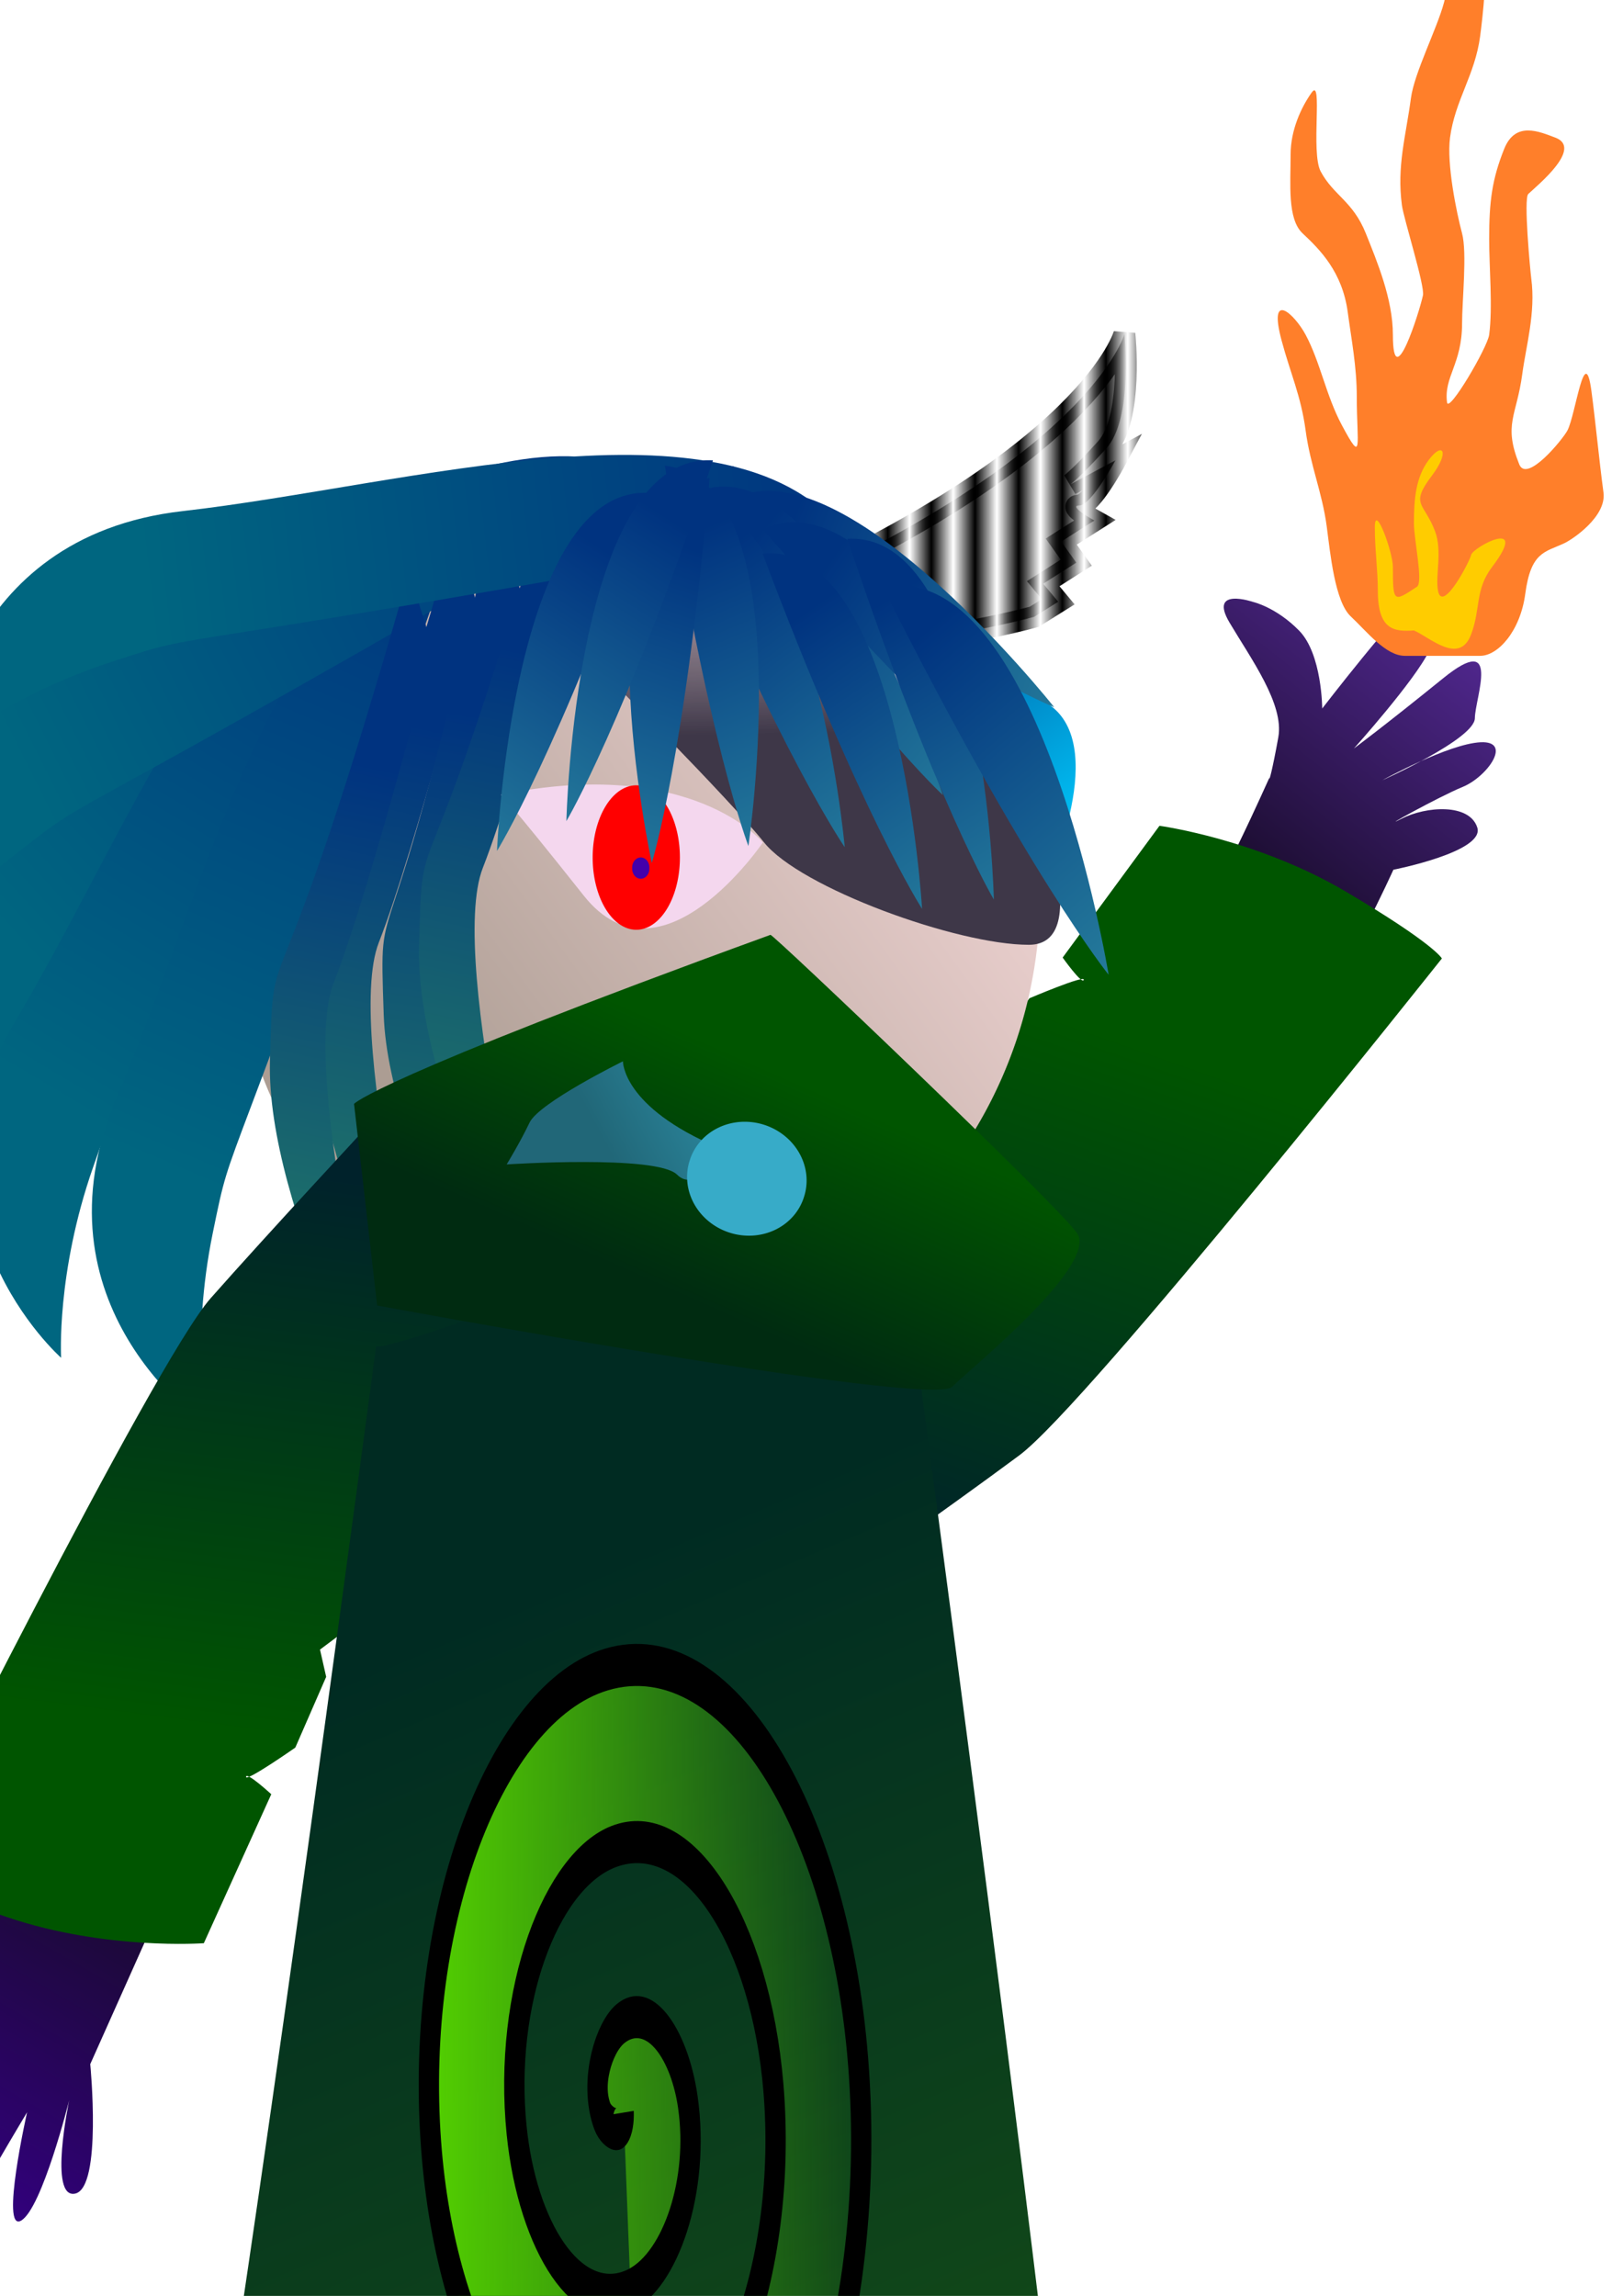
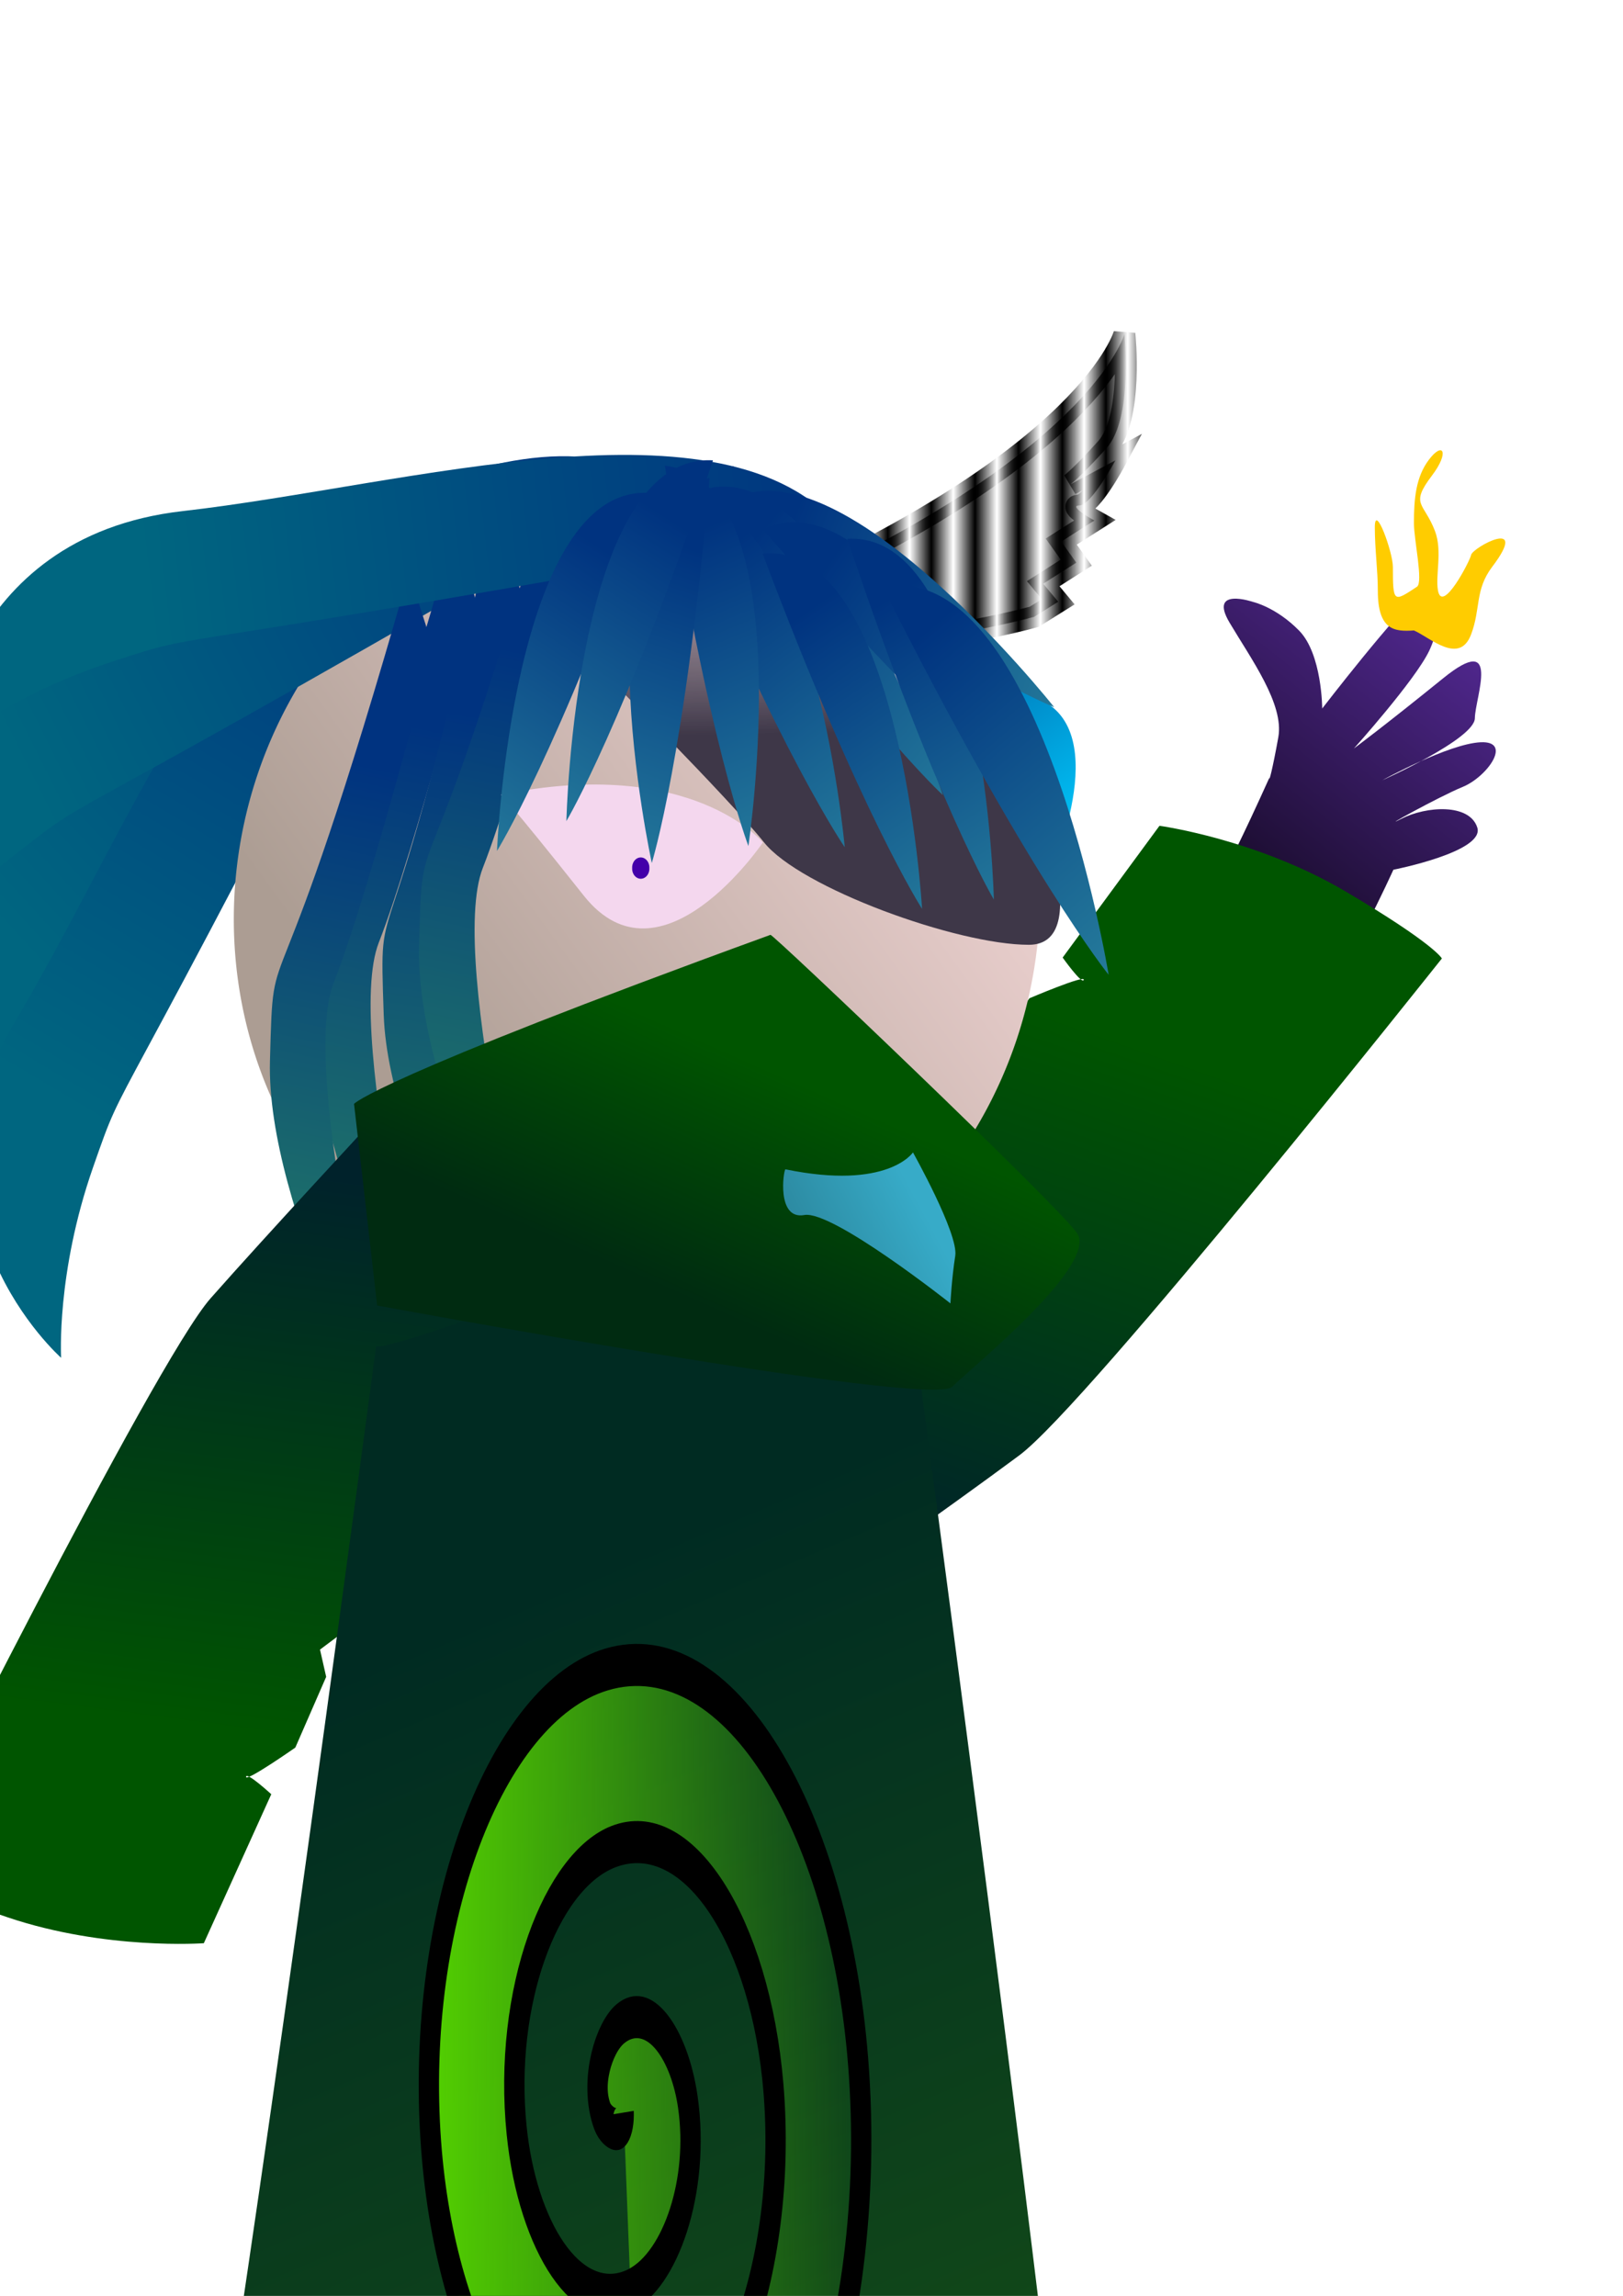
<svg xmlns="http://www.w3.org/2000/svg" xmlns:ns1="http://sodipodi.sourceforge.net/DTD/sodipodi-0.dtd" xmlns:ns2="http://www.inkscape.org/namespaces/inkscape" xmlns:xlink="http://www.w3.org/1999/xlink" id="svg2" ns1:docname="24.svg" viewBox="0 0 744.09 1052.4" ns1:version="0.32" ns2:output_extension="org.inkscape.output.svg.inkscape" ns2:version="0.46">
  <defs id="defs4">
    <pattern id="pattern5152" xlink:href="#pattern5146" patternTransform="matrix(10 0 0 10 423.76 49.645)" ns2:collect="always" />
    <pattern id="pattern5150" xlink:href="#pattern5144" patternTransform="matrix(10 0 0 10 423.76 49.645)" ns2:collect="always" />
    <pattern id="pattern5146" xlink:href="#Strips1_1" patternTransform="matrix(10 0 0 10 77.238 104.82)" ns2:collect="always" />
    <pattern id="pattern5144" xlink:href="#Strips1_1" patternTransform="matrix(10 0 0 10 77.238 104.82)" ns2:collect="always" />
    <pattern id="Strips1_1" height="1" width="2" patternUnits="userSpaceOnUse" patternTransform="translate(0) scale(10)" ns2:stockid="Stripes 1:1" ns2:collect="always">
      <rect id="rect4216" style="fill:black" height="2" width="1" y="-.5" x="0" />
    </pattern>
    <linearGradient id="linearGradient3472" ns2:collect="always">
      <stop id="stop3474" style="stop-color:#11002b" offset="0" />
      <stop id="stop3476" style="stop-color:#4400aa" offset="1" />
    </linearGradient>
    <linearGradient id="linearGradient3458" ns2:collect="always">
      <stop id="stop3460" style="stop-color:#216778" offset="0" />
      <stop id="stop3462" style="stop-color:#37abc8" offset="1" />
    </linearGradient>
    <linearGradient id="linearGradient3441" ns2:collect="always">
      <stop id="stop3443" style="stop-color:#005500" offset="0" />
      <stop id="stop3445" style="stop-color:#00222b" offset="1" />
    </linearGradient>
    <linearGradient id="linearGradient3299" ns2:collect="always">
      <stop id="stop3301" style="stop-color:#003380" offset="0" />
      <stop id="stop3303" style="stop-color:#2c89a0" offset="1" />
    </linearGradient>
    <linearGradient id="linearGradient3207" ns2:collect="always">
      <stop id="stop3209" style="stop-color:#003380" offset="0" />
      <stop id="stop3211" style="stop-color:#217867" offset="1" />
    </linearGradient>
    <linearGradient id="linearGradient3173" ns2:collect="always">
      <stop id="stop3175" style="stop-color:#006680" offset="0" />
      <stop id="stop3177" style="stop-color:#003380" offset="1" />
    </linearGradient>
    <linearGradient id="linearGradient3243" y2="492.39" gradientUnits="userSpaceOnUse" x2="-150.27" gradientTransform="matrix(1.356 .24 -.324 .996 874.32 -72.959)" y1="408.26" x1="-277.85" ns2:collect="always">
      <stop id="stop3239" style="stop-color:#003380" offset="0" />
      <stop id="stop3241" style="stop-color:#00ccff" offset="1" />
    </linearGradient>
    <linearGradient id="linearGradient3257" y2="395.15" xlink:href="#linearGradient3173" gradientUnits="userSpaceOnUse" x2="-147.08" gradientTransform="matrix(.958 .286 -.286 .958 448.3 -132.44)" y1="708.24" x1="-246.08" ns2:collect="always" />
    <linearGradient id="linearGradient3259" y2="395.15" xlink:href="#linearGradient3173" gradientUnits="userSpaceOnUse" x2="-147.08" gradientTransform="matrix(1 -.001 .001 1 288.85 -166.84)" y1="708.24" x1="-246.08" ns2:collect="always" />
    <linearGradient id="linearGradient3261" y2="259.3" gradientUnits="userSpaceOnUse" x2="427.57" y1="508.94" x1="212.4" ns2:collect="always">
      <stop id="stop3157" style="stop-color:#ac9d93" offset="0" />
      <stop id="stop3159" style="stop-color:#f4d7d7" offset="1" />
    </linearGradient>
    <linearGradient id="linearGradient3263" y2="395.15" xlink:href="#linearGradient3173" gradientUnits="userSpaceOnUse" x2="-147.08" gradientTransform="matrix(.991 -.135 .135 .991 248.66 -172.65)" y1="708.24" x1="-246.08" ns2:collect="always" />
    <linearGradient id="linearGradient3265" y2="395.15" xlink:href="#linearGradient3173" gradientUnits="userSpaceOnUse" x2="-147.08" gradientTransform="matrix(.841 .541 -.541 .841 586.91 -63.273)" y1="708.24" x1="-246.08" ns2:collect="always" />
    <linearGradient id="linearGradient3267" y2="654.45" xlink:href="#linearGradient3207" gradientUnits="userSpaceOnUse" x2="-62.945" gradientTransform="matrix(-.687 .727 .727 .687 -342.02 179.26)" y1="483.42" x1="-237.73" ns2:collect="always" />
    <linearGradient id="linearGradient3269" y2="654.45" xlink:href="#linearGradient3207" gradientUnits="userSpaceOnUse" x2="-62.945" gradientTransform="matrix(-.641 .767 .767 .641 -329.47 200.23)" y1="483.42" x1="-237.73" ns2:collect="always" />
    <linearGradient id="linearGradient3271" y2="654.45" xlink:href="#linearGradient3207" gradientUnits="userSpaceOnUse" x2="-62.945" gradientTransform="matrix(-.687 .727 .727 .687 -357.94 202.02)" y1="483.42" x1="-237.73" ns2:collect="always" />
    <linearGradient id="linearGradient3273" y2="654.45" xlink:href="#linearGradient3207" gradientUnits="userSpaceOnUse" x2="-62.945" gradientTransform="matrix(-.687 .727 .727 .687 -303.4 135.13)" y1="483.42" x1="-237.73" ns2:collect="always" />
    <linearGradient id="linearGradient3275" y2="395.15" xlink:href="#linearGradient3173" gradientUnits="userSpaceOnUse" x2="-147.08" gradientTransform="matrix(.607 .795 -.795 .607 744.57 69.543)" y1="708.24" x1="-246.08" ns2:collect="always" />
    <linearGradient id="linearGradient3305" y2="548.49" xlink:href="#linearGradient3299" gradientUnits="userSpaceOnUse" x2="-233.97" gradientTransform="matrix(.973 -.231 .231 .973 614.99 -232.89)" y1="447.81" x1="-385.31" ns2:collect="always" />
    <linearGradient id="linearGradient3309" y2="548.49" xlink:href="#linearGradient3299" gradientUnits="userSpaceOnUse" x2="-233.97" gradientTransform="matrix(.992 .127 -.127 .992 751.69 -110.53)" y1="447.81" x1="-385.31" ns2:collect="always" />
    <linearGradient id="linearGradient3313" y2="548.49" xlink:href="#linearGradient3299" gradientUnits="userSpaceOnUse" x2="-233.97" gradientTransform="matrix(.94 .341 -.341 .94 802.88 -5.266)" y1="447.81" x1="-385.31" ns2:collect="always" />
    <linearGradient id="linearGradient3317" y2="548.49" xlink:href="#linearGradient3299" gradientUnits="userSpaceOnUse" x2="-233.97" gradientTransform="matrix(.833 .553 -.553 .833 839.75 103.19)" y1="447.81" x1="-385.31" ns2:collect="always" />
    <linearGradient id="linearGradient3321" y2="548.49" xlink:href="#linearGradient3299" gradientUnits="userSpaceOnUse" x2="-233.97" gradientTransform="matrix(-.794 .607 .607 .794 -215.8 144.98)" y1="447.81" x1="-385.31" ns2:collect="always" />
    <linearGradient id="linearGradient3325" y2="548.49" xlink:href="#linearGradient3299" gradientUnits="userSpaceOnUse" x2="-233.97" gradientTransform="matrix(-.922 .386 .386 .922 -206.5 17.239)" y1="447.81" x1="-385.31" ns2:collect="always" />
    <linearGradient id="linearGradient3329" y2="548.49" xlink:href="#linearGradient3299" gradientUnits="userSpaceOnUse" x2="-233.97" gradientTransform="matrix(-.915 .404 .404 .915 -181.71 11.916)" y1="447.81" x1="-385.31" ns2:collect="always" />
    <linearGradient id="linearGradient3377" y2="335.85" gradientUnits="userSpaceOnUse" x2="-340.1" gradientTransform="translate(641.35 -131.03)" y1="468.25" x1="-337.91" ns2:collect="always">
      <stop id="stop3373" style="stop-color:#3e3748" offset="0" />
      <stop id="stop3375" style="stop-color:#9d93ac;stop-opacity:0" offset="1" />
    </linearGradient>
    <linearGradient id="linearGradient3381" y2="548.49" xlink:href="#linearGradient3299" gradientUnits="userSpaceOnUse" x2="-233.97" gradientTransform="matrix(1 .023 -.023 1 743.52 -135.78)" y1="447.81" x1="-385.31" ns2:collect="always" />
    <linearGradient id="linearGradient3425" y2="576.89" gradientUnits="userSpaceOnUse" x2="259.07" gradientTransform="translate(-1.379 -6.896)" y1="474.82" x1="304.37" ns2:collect="always">
      <stop id="stop3421" style="stop-color:#005500" offset="0" />
      <stop id="stop3423" style="stop-color:#002b11" offset="1" />
    </linearGradient>
    <linearGradient id="linearGradient3429" y2="548.49" xlink:href="#linearGradient3299" gradientUnits="userSpaceOnUse" x2="-233.97" gradientTransform="matrix(.929 .371 -.371 .929 850.73 36.511)" y1="447.81" x1="-385.31" ns2:collect="always" />
    <linearGradient id="linearGradient3433" y2="548.49" xlink:href="#linearGradient3299" gradientUnits="userSpaceOnUse" x2="-233.97" gradientTransform="matrix(.915 .404 -.404 .915 897.03 47.892)" y1="447.81" x1="-385.31" ns2:collect="always" />
    <linearGradient id="linearGradient3437" y2="548.49" xlink:href="#linearGradient3299" gradientUnits="userSpaceOnUse" x2="-233.97" gradientTransform="matrix(1.11 .313 -.314 1.108 950.47 -50.591)" y1="447.81" x1="-385.31" ns2:collect="always" />
    <linearGradient id="linearGradient3447" y2="896.56" xlink:href="#linearGradient3441" gradientUnits="userSpaceOnUse" x2="95.254" gradientTransform="matrix(1.194 -1.027 .701 .739 -372.82 134.49)" y1="838.64" x1="264.96" ns2:collect="always" />
    <linearGradient id="linearGradient3451" y2="896.56" xlink:href="#linearGradient3441" gradientUnits="userSpaceOnUse" x2="95.254" gradientTransform="matrix(-.956 1.252 -.839 -.578 1028.8 942.21)" y1="838.64" x1="264.96" ns2:collect="always" />
    <linearGradient id="linearGradient3461" y2="916.89" gradientUnits="userSpaceOnUse" x2="323.26" gradientTransform="matrix(1 0 0 1.56 -86.785 -697.94)" y1="1250.7" x1="414.47" ns2:collect="always">
      <stop id="stop3457" style="stop-color:#165016" offset="0" />
      <stop id="stop3459" style="stop-color:#002b22" offset="1" />
    </linearGradient>
    <linearGradient id="linearGradient3385" y2="138.52" gradientUnits="userSpaceOnUse" x2="723.01" gradientTransform="matrix(.998 -.064 .064 .998 -49.13 174.41)" y1="275.02" x1="600.36" ns2:collect="always">
      <stop id="stop3381" style="stop-color:#170b28" offset="0" />
      <stop id="stop3383" style="stop-color:#5a2ca0" offset="1" />
    </linearGradient>
    <linearGradient id="linearGradient3417" y2="1062.2" gradientUnits="userSpaceOnUse" x2="-169.15" gradientTransform="translate(148.96 -51.032)" y1="905" x1="-78.117" ns2:collect="always">
      <stop id="stop3413" style="stop-color:#170b28" offset="0" />
      <stop id="stop3415" style="stop-color:#330080" offset="1" />
    </linearGradient>
    <linearGradient id="linearGradient3464" y2="1482.2" xlink:href="#linearGradient3458" gradientUnits="userSpaceOnUse" x2="147.72" y1="1637.2" x1="-16.597" ns2:collect="always" />
    <linearGradient id="linearGradient3478" y2="1576.2" xlink:href="#linearGradient3472" gradientUnits="userSpaceOnUse" x2="121.24" y1="1310" x1="219.16" ns2:collect="always" />
    <linearGradient id="linearGradient3482" y2="1576.2" xlink:href="#linearGradient3472" gradientUnits="userSpaceOnUse" x2="121.24" gradientTransform="matrix(-1 0 0 1 569.02 -2.448)" y1="1310" x1="219.16" ns2:collect="always" />
    <filter id="filter5140" height="1.201" width="1.168" y="-.101" x="-.084" ns2:collect="always">
      <feGaussianBlur id="feGaussianBlur5142" stdDeviation="5.939" ns2:collect="always" />
    </filter>
    <linearGradient id="linearGradient5162" y2="845.31" gradientUnits="userSpaceOnUse" x2="751.62" y1="845.31" x1="540.06" ns2:collect="always">
      <stop id="stop5158" style="stop-color:#55d400" offset="0" />
      <stop id="stop5160" style="stop-color:#55d400;stop-opacity:0" offset="1" />
    </linearGradient>
    <filter id="filter5228" height="1.26" width="1.274" y="-.13" x="-.137" ns2:collect="always">
      <feGaussianBlur id="feGaussianBlur5230" stdDeviation="12.311" ns2:collect="always" />
    </filter>
    <filter id="filter5396" ns2:collect="always">
      <feGaussianBlur id="feGaussianBlur5398" stdDeviation="5.87" ns2:collect="always" />
    </filter>
    <filter id="filter5586" height="2.681" width="1.459" y="-.841" x="-.229" ns2:collect="always">
      <feGaussianBlur id="feGaussianBlur5588" stdDeviation="36.099" ns2:collect="always" />
    </filter>
  </defs>
  <ns1:namedview id="base" bordercolor="#666666" ns2:pageshadow="2" guidetolerance="10" pagecolor="#ffffff" gridtolerance="10000" ns2:window-height="975" ns2:zoom="0.72503556" objecttolerance="10" showgrid="false" borderopacity="1.0" ns2:current-layer="layer1" ns2:cx="286.09308" ns2:cy="656.19347" ns2:window-y="0" ns2:window-x="0" ns2:window-width="1280" ns2:pageopacity="0.0" ns2:document-units="px" />
  <g id="layer1" ns2:label="Layer 1" ns2:groupmode="layer">
    <path id="path5148" style="fill-rule:evenodd;filter:url(#filter5140);stroke:url(#pattern5152);stroke-width:1px;fill:url(#pattern5150)" transform="matrix(-1 0 0 1 955.82 52.411)" d="m608.58 223.43c-153.1-66.2-168.27-122.75-168.27-122.75s-4.14 38.62 8.27 52.41c12.42 13.79 16.56 16.55 16.56 16.55l-20.69-11.03s11.03 20.68 16.55 20.68-6.9 6.9-6.9 6.9l15.17 9.65-6.89 9.66 15.17 9.65-6.9 8.28 11.04 6.9s103.44 28.96 126.89-6.9z" />
    <path id="path3480" style="fill-rule:evenodd;fill:url(#linearGradient3482)" d="m370.41 1291.3c64.83 97.9 77.24 110.3 77.24 110.3s2.76 63.5-16.55 64.8c-19.31 1.4-44.14-8.2-44.14-8.2s-62.06-92.4-60.68-106.2-15.17-67.6-12.42-77.3c2.76-9.6 55.17 16.6 56.55 16.6z" />
    <path id="path3429" style="fill-rule:evenodd;fill:url(#linearGradient3478)" d="m198.61 1293.7c-64.82 98-77.24 110.4-77.24 110.4s-2.76 63.4 16.55 64.8 44.14-8.3 44.14-8.3 62.07-92.4 60.69-106.2 15.17-67.6 12.41-77.2c-2.76-9.7-55.17 16.5-56.55 16.5z" />
-     <path id="path3401" style="fill-rule:evenodd;fill:url(#linearGradient3417)" d="m-1.379 866.16l-19.31 62.07s-44.135 44.14-31.722 41.38 33.102-22.07 33.102-22.07-34.481 34.48-35.861 48.27c-1.379 13.79 51.032-35.86 51.032-35.86 0 0-26.205 37.24-26.205 52.45 0 15.1 9.654 16.5 13.792 6.9 4.138-9.7 28.964-51.07 28.964-51.07s-12.413 55.17-2.758 49.67c9.654-5.5 22.068-55.19 22.068-55.19s-9.655 45.49 2.758 42.79c12.413-2.8 6.896-59.34 6.896-59.34l28.964-64.82s-24.826-56.55-49.652-33.11c-24.827 23.45-22.068 22.07-22.068 17.93z" />
    <path id="path3377" style="fill-rule:evenodd;fill:url(#linearGradient3385)" d="m581.98 356.47c-24.96 55.4-30.34 59.54-30.34 59.54s47.32 39.92 55.45 37.28c8.14-2.63 31.73-54.62 31.73-54.62s42.08-8.25 38.46-19.37-23.36-9.82-34.79-3.99c-11.44 5.82 16.81-9.97 28.11-14.61 11.3-4.65 22.99-21.15 8.22-20.46-14.76 0.68-45.08 17.41-45.08 17.41s42.32-18.92 42.43-28.42 12.45-40.19-14.54-18.32-40.9 32.17-40.9 32.17 28.07-31.26 34.52-44.79 6.94-34.88-3.8-26.6c-10.75 8.28-45.26 53.07-45.26 53.07s-0.07-24.98-10.59-35.7-21.02-13.12-21.02-13.12-20.72-7.13-10.87 9.46c9.84 16.59 25.08 37.36 22.36 52.51s-4.36 20.9-4.09 18.56z" />
    <path id="path3439" style="fill-rule:evenodd;fill:url(#linearGradient3447)" d="m364.11 592.95c68.81-85.11 68.81-85.11 68.81-85.11l18.69-8.67-0.18-12.81 20.55-28.78s25.56-10.89 24.88-8.45c-0.68 2.43-9.67-10.2-9.67-10.2l44.39-60.4s44.62 6.05 85.45 30.17c40.83 24.13 44.02 30.65 44.02 30.65s-162.14 204.28-193.72 227.74c-31.57 23.46-90.76 65.12-90.76 65.12s-110.44-12.38-88.82-49.5c21.62-37.11 72.1-87.94 76.36-89.76z" />
    <path id="path3227" style="fill-rule:evenodd;fill:url(#linearGradient3243)" d="m335.99 213.61c147.94 110.5 119.21 89.42 146.07 110.17 26.87 20.75-3.5 83.64-3.5 83.64s4.72-63.09-8.45-71.23c-13.17-8.15-112.02-75.08-119.21-89.43s-17.23-32.11-14.91-33.15z" />
    <g id="g3245" transform="matrix(.974 .228 -.228 .974 103.83 -36.149)">
      <path id="path3185" style="fill-rule:evenodd;fill:url(#linearGradient3257)" d="m199.94 218.11c-172.12 292.67-152.26 245.34-172.12 292.67-19.858 47.34-19.917 86.18-19.917 86.18 0 0-69.884-69.76-11.125-155.87 58.758-86.11 120.19-224.68 203.16-222.98z" />
      <path id="path3181" style="fill-rule:evenodd;fill:url(#linearGradient3259)" d="m151.51 240.24c-80.894 329.75-75.451 278.71-80.894 329.75s5.645 88.27 5.645 88.27-86.96-46.77-55.381-146.12 50.67-249.72 130.63-271.9z" />
      <path id="path2383" ns1:rx="184.12891" ns1:ry="195.85246" style="fill-rule:evenodd;fill:url(#linearGradient3261)" ns1:type="arc" d="m470.32 397.22a184.13 195.85 0 1 1 -368.26 0 184.13 195.85 0 1 1 368.26 0z" ns1:cy="397.22189" ns1:cx="286.19287" />
-       <path id="path3163" style="fill-rule:evenodd;fill:url(#linearGradient3263)" d="m166.98 249.13c-36.08 337.61-37.51 286.3-36.08 337.61s17.39 86.72 17.39 86.72-92.429-34.72-74.416-137.4c18.012-102.68 16.829-254.25 93.106-286.93z" />
      <path id="path3189" style="fill-rule:evenodd;fill:url(#linearGradient3265)" d="m250.78 204.28c-246.79 233.19-214.54 193.26-246.79 233.19-32.251 39.94-43.12 77.22-43.12 77.22s-47.703-86.45 32.705-152.8 177.98-182.33 257.2-157.61z" />
      <path id="path3215" style="fill-rule:evenodd;fill:url(#linearGradient3267)" d="m165.34 248.78c-10.97 232.52-24.54 166.56-10.97 232.52 13.58 65.96 94.17 155.39 94.17 155.39s-80.41-151.87-73.88-196.94 9.12-160.27 9.12-160.27l-18.44-30.7z" />
      <path id="path3219" style="fill-rule:evenodd;fill:url(#linearGradient3269)" d="m181.19 238.75c3.2 232.76-14.37 167.75 3.2 232.76 17.56 65.01 103.44 149.37 103.44 149.37s-89.5-146.7-85.72-192.08c3.77-45.38-0.66-160.53-0.66-160.53l-20.26-29.52z" />
      <path id="path3197" style="fill-rule:evenodd;fill:url(#linearGradient3271)" d="m149.43 271.54c-10.97 232.52-24.55 166.56-10.97 232.52s94.16 155.39 94.16 155.39-80.4-151.88-73.88-196.94c6.53-45.07 9.12-160.27 9.12-160.27l-18.43-30.7z" />
      <path id="path3223" style="fill-rule:evenodd;fill:url(#linearGradient3273)" d="m203.96 204.65c-10.97 232.52-24.55 166.56-10.97 232.52s94.17 155.38 94.17 155.38-80.41-151.87-73.88-196.94c6.53-45.06 9.11-160.26 9.11-160.26l-18.43-30.7z" />
      <path id="path3193" style="fill-rule:evenodd;fill:url(#linearGradient3275)" d="m337.53 206.96c-311.35 135.46-267.45 108.86-311.35 135.46-43.898 26.6-66.791 57.97-66.791 57.97s-15.489-97.51 82.681-132.59 229.35-111.01 295.46-60.84z" />
    </g>
    <path id="path3339" ns2:transform-center-x="422.04827" style="fill-rule:evenodd;fill:#f4d7ee" ns2:transform-center-y="-16.550912" d="m229.62 364.28c87.6-18.03 120.12 21.9 120.12 21.9s-46.7 69-82.1 24.37-38.02-46.27-38.02-46.27z" />
    <path id="path3281" style="fill-rule:evenodd;fill:url(#linearGradient3305)" d="m329.89 232.95c104.83 71.55 153.43 91.22 153.43 91.22s-105.08-132.44-153.43-91.22z" />
    <path id="path3369" style="fill-rule:evenodd;fill:url(#linearGradient3377)" d="m313.09 263.44c113.1 107.58 157.23 91.03 157.23 91.03s34.48 78.61 1.38 78.61-104.82-26.2-121.37-46.89-74.48-78.62-74.48-78.62l-8.28-27.58 45.52-16.55z" />
    <path id="path3307" style="fill-rule:evenodd;fill:url(#linearGradient3309)" d="m320.78 225.03c72.91 103.89 111.47 139.42 111.47 139.42s-51.7-160.96-111.47-139.42z" />
    <path id="path3311" style="fill-rule:evenodd;fill:url(#linearGradient3313)" d="m309.01 227.93c48.42 117.32 78.28 160.42 78.28 160.42s-15.25-168.38-78.28-160.42z" />
    <path id="path3315" ns2:transform-center-x="-60.686679" style="fill-rule:evenodd;fill:url(#linearGradient3317)" ns2:transform-center-y="321.36355" d="m304.84 213.46c19.42 125.43 38.28 174.35 38.28 174.35s24.85-167.23-38.28-174.35z" />
    <path id="path3323" style="fill-rule:evenodd;fill:url(#linearGradient3325)" d="m298.19 226c-42.63 119.55-70.34 164.06-70.34 164.06s6.99-168.92 70.34-164.06z" />
-     <path id="path3341" ns1:rx="19.99902" ns1:ry="33.101826" style="fill-rule:evenodd;fill:#ff0000" ns1:type="arc" d="m317.23 411.01a19.999 33.102 0 1 1 -40 0 19.999 33.102 0 1 1 40 0z" transform="translate(-5.517 -17.93)" ns1:cy="411.01431" ns1:cx="297.22681" />
    <path id="path3319" style="fill-rule:evenodd;fill:url(#linearGradient3321)" d="m325.31 219.07c-10.95 126.44-26.48 176.52-26.48 176.52s-36.04-165.18 26.48-176.52z" />
    <path id="path3327" style="fill-rule:evenodd;fill:url(#linearGradient3329)" d="m326.87 211.01c-40.34 120.34-67.2 165.37-67.2 165.37s3.77-169.02 67.2-165.37z" />
    <path id="path3345" ns1:rx="2.7584853" ns1:ry="3.4481068" style="fill-rule:evenodd;fill:#4400aa" ns1:type="arc" d="m-372.4 366.19a2.759 3.448 0 1 1 -5.51 0 2.759 3.448 0 1 1 5.51 0z" transform="matrix(1.43 0 0 1.344 830.24 -94.24)" ns1:cy="366.18893" ns1:cx="-375.15402" />
    <path id="path3379" style="fill-rule:evenodd;fill:url(#linearGradient3381)" d="m349.74 242.67c83.29 95.76 125.33 127.1 125.33 127.1s-68.12-154.73-125.33-127.1z" />
    <path id="path3427" style="fill-rule:evenodd;fill:url(#linearGradient3429)" d="m349.64 253.76c44.64 118.81 73.1 162.85 73.1 162.85s-9.84-168.78-73.1-162.85z" />
    <path id="path3431" style="fill-rule:evenodd;fill:url(#linearGradient3433)" d="m388.45 246.98c40.34 120.34 67.2 165.37 67.2 165.37s-3.77-169.02-67.2-165.37z" />
    <path id="path3435" style="fill-rule:evenodd;fill:url(#linearGradient3437)" d="m404.79 269.16c65.53 130.67 103.49 177.67 103.49 177.67s-31.62-192.07-103.49-177.67z" />
    <path id="path3449" style="fill-rule:evenodd;fill:url(#linearGradient3451)" d="m212.89 646.27c-49.69 97.52-49.69 97.52-49.69 97.52l-16.49 12.35 2.83 12.49-14.14 32.42s-22.76 15.94-22.6 13.42c0.16-2.53 11.57 7.97 11.57 7.97l-30.919 68.29s-44.907 3.31-89.846-11.83c-44.94-15.15-49.408-20.87-49.408-20.87s116.32-233.42 142.36-262.92c26.033-29.49 75.313-82.5 75.313-82.5s110.61-10.75 97.14 30.03c-13.46 40.79-52.32 100.97-56.12 103.63z" />
    <path id="path3453" style="fill-rule:evenodd;fill:url(#linearGradient3461)" d="m172.44 617.16c-89.627 669.44-99.279 658.64-99.279 658.64s428.82 94.7 426.06 0c-2.75-94.7-91-744.73-91-744.73s-221.99 88.25-235.78 86.09z" />
    <path id="path3409" style="fill-rule:evenodd;fill:url(#linearGradient3425)" d="m353.21 428.52c-182.16 66.29-190.9 77.48-190.9 77.48l10.59 92.42s253.71 46.89 263.6 37.27c9.89-9.61 67.52-56.4 57.18-70.59-10.33-14.19-140.26-137.94-140.47-136.58z" />
-     <path id="path3393" style="filter:url(#filter5396);fill-rule:evenodd;fill:#ff7f2a" transform="matrix(1 0 0 1.872 0 -262.23)" d="m678.59 300.67h-34.48c-8.84 0-17.36-5.91-24.83-9.65-7.35-3.67-9.42-15.61-11.03-22.07-2.08-8.32-7.52-14.9-9.66-23.44-2.12-8.48-7.03-14.07-11.03-22.07-6.31-12.63 6.05-6.36 11.03-1.38 6.72 6.71 9.32 14.83 16.55 22.07 9.99 9.98 6.9 4.97 6.9-6.9 0-7.37-2.46-13.99-4.14-20.69-2.48-9.93-12.91-15.42-20.69-19.31-7.06-3.53-5.51-12.07-5.51-19.31 0-5.99 4.85-11.57 9.65-15.17 5.27-3.95-0.52 14.66 4.14 19.31 5.89 5.9 14.74 7.24 20.69 15.17 5.1 6.81 12.41 16.08 12.41 24.83 0 15.07 12.25-5.79 13.79-9.66 0.93-2.33-8.82-18.72-9.65-22.06-2.4-9.6 1.79-16.84 4.13-26.21 1.57-6.26 11.95-16.99 15.18-23.45 3.59-7.17 2.75-15.2 2.75-23.44 0-9.13-2.75-19.01-2.75-28.968 0-7.531 1.38-19.93 1.38-5.517 0 7.094 3.87 16.893 5.51 23.445 1.45 5.77 8.27 15.15 11.04 20.69 2.48 4.97-0.26 17.57-1.38 22.07-2.39 9.56-11.5 15.63-13.8 24.82-1.6 6.42 2.92 18.24 5.52 23.45 2.36 4.72 0 16.56 0 22.07 0 9.93-8.45 13.09-6.89 19.31 0.69 2.79 18.52-13.42 19.31-16.55 1.68-6.75 0-16.51 0-23.45 0-9.28 1.35-14.68 6.89-22.07 5.18-6.9 16.15-4.21 23.45-2.76 12.72 2.55-7.91 11.54-12.41 13.8-2.24 1.11 0.96 19.01 1.37 20.69 2.1 8.38-2.4 16.49-4.13 23.44-2.57 10.27-8.77 12.22-1.38 22.07 3.49 4.65 19.88-6.09 22.07-8.27 3.78-3.78 7.94-22.03 11.03-9.66 1.98 7.94 3.45 16.57 5.52 24.83 1.47 5.9-14.24 11.49-17.93 12.41-8.95 2.24-15.34 2.05-17.93 12.41-2.28 9.12-12.48 15.17-20.69 15.17z" />
    <path id="path3399" style="fill-rule:evenodd;fill:#ffcc00" d="m648.24 288.99c-8.95 0.62-16.55-0.09-16.55-18.21 0-9.45-1.38-18.9-1.38-29.14 0-11.35 8.28 11.43 8.28 18.21 0 16.63 0.35 16.16 11.03 9.11 2.99-1.98-1.38-21.45-1.38-29.14 0-11.14 0.84-21.14 6.9-29.14 6.43-8.49 9.53-3.47 1.38 7.29-10.32 13.63-3.66 12.2 1.38 25.49 3.49 9.21 0.06 20.36 1.38 27.32 2.02 10.68 14.65-13.67 15.17-16.39 0.65-3.43 27.3-17.83 9.65 5.46-7.97 10.52-5.18 19.16-9.65 30.96-5.37 14.17-18.72 1.47-26.21-1.82z" />
    <path id="path3434" style="fill-rule:evenodd;fill:#ffff00" ns1:type="star" ns1:sides="5" ns1:r1="22.955173" ns1:r2="18.571125" ns1:arg1="0.57133748" ns1:arg2="1.199656" transform="translate(332.4 102.06)" ns2:randomized="0" ns1:cy="1308.9012" ns1:cx="-164.12988" ns2:rounded="0" ns2:flatsided="true" d="m-144.82 1321.3l-25.15 9.8-17.08-20.9 14.59-22.7 26.1 6.9 1.54 26.9z" />
    <path id="path3436" style="fill-rule:evenodd;fill:#ffff00" ns1:type="star" ns1:sides="5" ns1:r1="22.955173" ns1:r2="18.571125" ns1:arg1="0.57133748" ns1:arg2="1.199656" transform="translate(575.57 107.18)" ns2:randomized="0" ns1:cy="1308.9012" ns1:cx="-164.12988" ns2:rounded="0" ns2:flatsided="true" d="m-144.82 1321.3l-25.15 9.8-17.08-20.9 14.59-22.7 26.1 6.9 1.54 26.9z" />
    <g id="g3444" ns2:transform-center-x="76.237701" style="fill:url(#linearGradient3464)" ns2:transform-center-y="276.45333" transform="matrix(.501 .156 -.144 .464 530.74 -215.5)">
-       <path id="path3438" style="fill:url(#linearGradient3464);fill-rule:evenodd" d="m52.411 1580.6c-91.03-9.6-102.06-51-102.06-51-0.004 0-59.311 60.7-62.071 81.4-2.76 20.6-8.27 44.1-8.27 44.1s122.75-51 144.82-38.6c22.064 12.4 28.96-34.5 27.581-35.9z" />
      <path id="path3440" style="fill:url(#linearGradient3464);fill-rule:evenodd" d="m113.87 1581.3c91.03-9.7 102.07-51 102.07-51s59.3 60.7 62.06 81.3c2.76 20.7 8.28 44.2 8.28 44.2s-122.76-51.1-144.82-38.6c-22.07 12.4-28.97-34.5-27.59-35.9z" />
      <path id="path3442" ns1:rx="52.411224" ns1:ry="53.100845" style="fill-rule:evenodd;fill:url(#linearGradient3464)" ns1:type="arc" d="m575.14 1640.6a52.411 53.101 0 1 1 -104.82 0 52.411 53.101 0 1 1 104.82 0z" transform="translate(-438.6 -39.998)" ns1:cy="1640.6093" ns1:cx="522.73297" />
    </g>
    <path id="path3486" style="fill-rule:evenodd;filter:url(#filter5140);stroke:url(#pattern5146);stroke-width:1px;fill:url(#pattern5144)" d="m262.06 278.61c-153.1-66.21-168.27-122.76-168.27-122.76-0.001 0-4.139 38.62 8.27 52.42 12.42 13.79 16.55 16.55 16.55 16.55l-20.684-11.04s11.034 20.69 16.554 20.69c5.51 0-6.9 6.9-6.9 6.9l15.17 9.65-6.89 9.66 15.17 9.65-6.9 8.28 11.04 6.89s103.44 28.97 126.89-6.89z" />
    <path id="path5154" style="fill-rule:evenodd;filter:url(#filter5228);stroke:#000000;stroke-width:9.5;fill:url(#linearGradient5162)" ns1:revolution="3" ns1:type="spiral" d="m635.83 835.82c0.48 6.02-7.87 3.62-10 0.81-5.77-7.64 0.84-17.72 8.39-20.81 13.51-5.52 27.74 4.6 31.61 17.59 5.67 19.06-8.36 37.94-26.78 42.41-24.55 5.96-48.21-12.12-53.22-35.98-6.3-30.02 15.87-58.5 45.17-64.02 35.49-6.67 68.83 19.63 74.83 54.37 7.07 40.94-23.38 79.15-63.56 85.63-46.4 7.47-89.5-27.13-96.43-72.76-7.89-51.84 30.87-99.84 81.95-107.23 57.29-8.3 110.18 34.62 118.04 91.14 8.72 62.75-38.38 120.54-100.34 128.85" transform="matrix(.981 0 0 2.031 -337.84 -729.2)" ns1:argument="-17.359047" ns1:cy="835.82111" ns1:cx="635.83087" ns1:t0="0" ns1:radius="120.3819" ns1:expansion="1" />
    <path id="path5400" ns1:rx="188.26663" ns1:ry="51.031979" style="fill-rule:evenodd;filter:url(#filter5586);stroke:#000000;stroke-width:1px;fill:#241c1f" ns1:type="arc" d="m321.36 1728.2a188.27 51.032 0 1 1 -376.53 0 188.27 51.032 0 1 1 376.53 0z" transform="matrix(1 0 0 .704 155.8 344.18)" ns1:cy="1728.1912" ns1:cx="133.09692" />
  </g>
</svg>